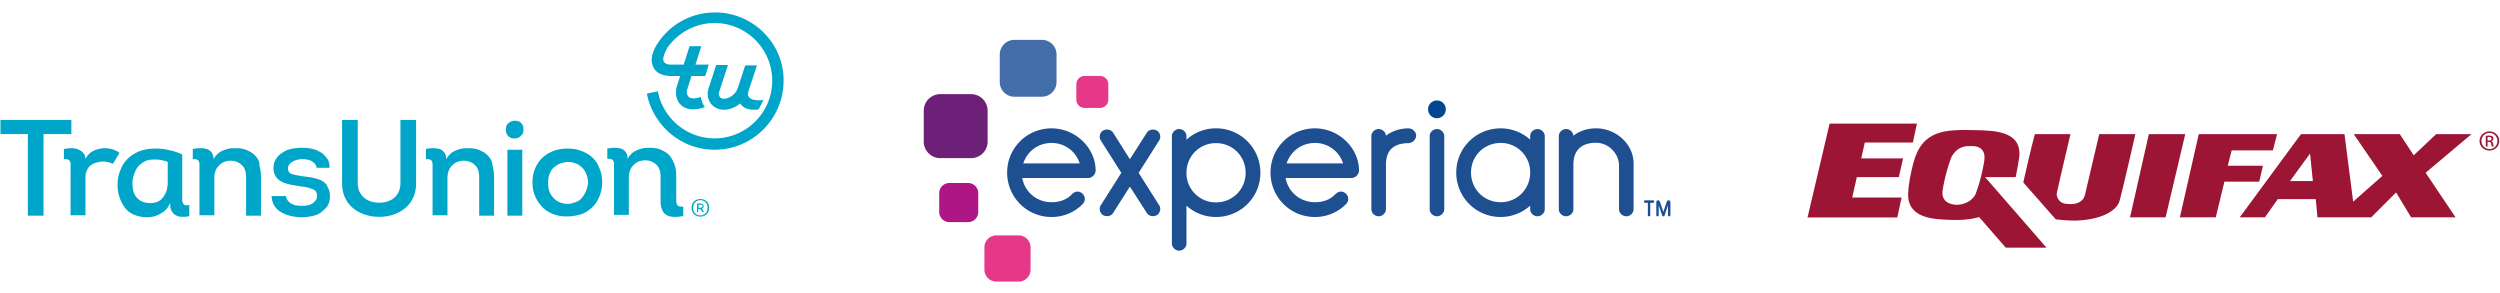
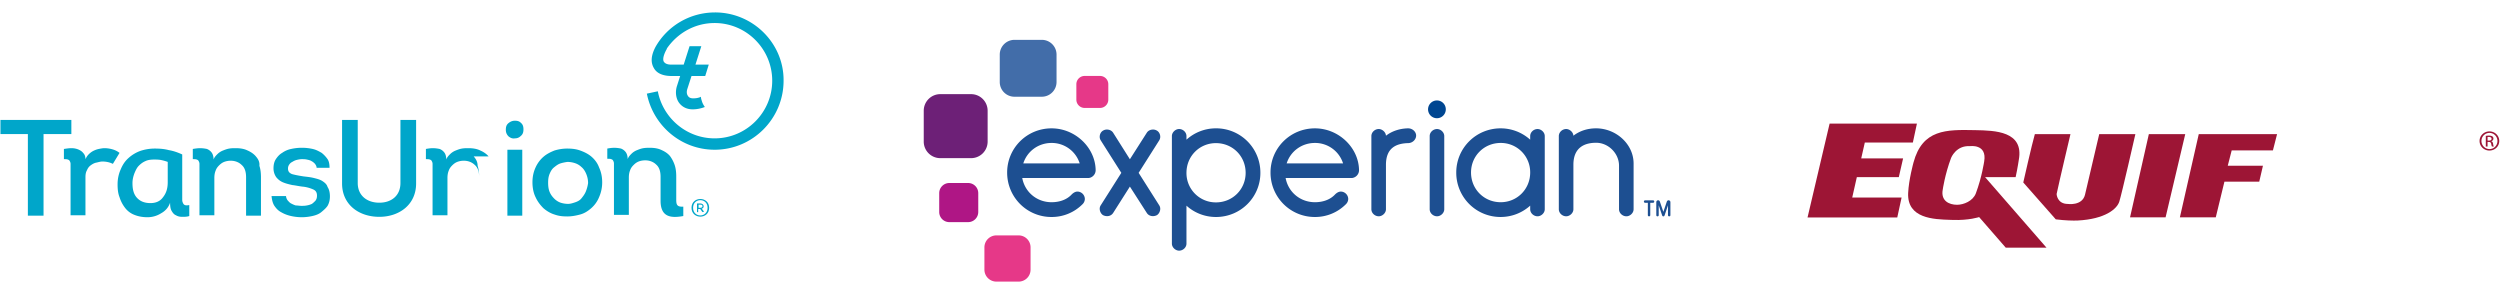
<svg xmlns="http://www.w3.org/2000/svg" width="324" height="38" viewBox="0 0 324 38" fill="none">
  <path d="M15.492 19.814a2.576 2.576 0 0 0-.914-.458 3.787 3.787 0 0 0-1.015-.153c-.254 0-.508.051-.762.102-.254.05-.508.153-.71.254a2.386 2.386 0 0 0-.61.458c-.203.203-.305.407-.406.61 0-.356-.102-.61-.305-.813-.152-.204-.406-.356-.66-.458a2.369 2.369 0 0 0-.863-.153c-.305 0-.61.051-.965.102v1.322c.203 0 .406 0 .508.05.152.052.203.102.254.204.05.102.101.203.101.356v6.66h1.93v-4.931c0-.356.05-.661.203-.916.101-.254.254-.457.457-.61.203-.152.457-.305.71-.356.255-.05.56-.152.813-.152.508 0 .965.102 1.37.305l.864-1.423Z" fill="#00A6CA" />
  <path fill-rule="evenodd" clip-rule="evenodd" d="M23.718 26.321c.051.102.102.204.254.255.102.05.305.05.559 0v1.423c-.305.102-.61.102-.914.102-.305 0-.559-.051-.813-.203-.253-.102-.406-.306-.558-.56-.152-.254-.203-.61-.203-1.068-.203.61-.61 1.068-1.168 1.373a3.264 3.264 0 0 1-1.777.509c-.61 0-1.168-.102-1.675-.305a2.774 2.774 0 0 1-1.22-.916 4.412 4.412 0 0 1-.71-1.372c-.203-.509-.254-1.068-.254-1.678 0-.712.153-1.373.406-1.932.254-.61.559-1.068 1.016-1.475a4.687 4.687 0 0 1 1.523-.915 5.907 5.907 0 0 1 1.93-.305c.609 0 1.218.051 1.776.204.61.101 1.168.305 1.727.559v5.898c0 .152.05.305.101.406Zm-2.59-.762c.407-.509.61-1.119.61-1.932v-2.644a6.138 6.138 0 0 0-.914-.254c-.304-.051-.609-.051-.863-.051-.406 0-.812.05-1.117.203-.355.153-.61.356-.863.61-.254.255-.406.61-.559.966-.152.407-.253.814-.253 1.271 0 .814.152 1.424.558 1.882.406.457.965.711 1.777.711.711 0 1.27-.254 1.625-.762Z" fill="#00A6CA" />
-   <path d="M33.162 20.271c-.254-.305-.61-.56-1.066-.763-.407-.203-.914-.305-1.524-.305-.304 0-.558 0-.863.051-.304.051-.558.153-.812.254a2.13 2.13 0 0 0-.711.458c-.203.203-.406.407-.508.712 0-.407-.101-.712-.254-.915a1.386 1.386 0 0 0-.609-.458 4.46 4.46 0 0 0-.863-.102c-.305 0-.66.051-.965.102v1.322c.203 0 .407 0 .508.05.152.052.203.102.254.204.05.102.101.203.101.356v6.66h1.93v-4.83c0-.355.05-.66.152-.915.102-.305.254-.508.457-.712.203-.203.406-.356.66-.457a2.37 2.37 0 0 1 .863-.153c.559 0 1.067.204 1.422.56.406.355.558.915.558 1.576v4.982h1.93v-4.982c0-.509-.051-1.017-.203-1.475.05-.508-.153-.864-.457-1.22ZM41.793 23.474c-.305-.203-.71-.305-1.117-.407-.406-.101-.863-.152-1.32-.203-.66-.102-1.168-.203-1.523-.305-.356-.152-.508-.356-.508-.712a.86.86 0 0 1 .152-.508.941.941 0 0 1 .406-.356c.153-.102.356-.204.559-.254.203-.051.457-.102.66-.102s.457 0 .66.05c.254.052.457.102.61.204.202.102.304.204.456.356.102.153.203.305.203.509h1.676c0-.407-.051-.814-.254-1.119a3.82 3.82 0 0 0-.762-.813c-.355-.204-.71-.407-1.167-.509a6.415 6.415 0 0 0-2.793 0 3.03 3.03 0 0 0-1.168.509c-.355.203-.609.508-.812.813-.203.305-.305.712-.305 1.17a2 2 0 0 0 .356 1.169c.254.305.507.508.863.66.355.153.761.255 1.218.357.457.05.863.152 1.32.203.559.05 1.016.203 1.371.356.356.152.508.407.508.813 0 .255-.05.458-.203.661-.152.153-.305.305-.457.407a2.51 2.51 0 0 1-.66.203c-.254.051-.457.051-.71.051-.255 0-.458-.05-.712-.05-.203-.051-.406-.153-.609-.255-.203-.102-.305-.254-.457-.407-.102-.152-.203-.355-.203-.559h-1.879c.051.509.153.966.407 1.322.253.356.507.61.914.814.355.203.761.355 1.218.457.457.102.914.153 1.37.153.458 0 .915-.051 1.372-.153.457-.101.863-.254 1.168-.508.304-.255.609-.509.812-.814.203-.356.305-.762.305-1.22 0-.508-.102-.915-.305-1.22-.102-.356-.356-.56-.66-.763ZM63.321 20.271c-.254-.305-.61-.56-1.066-.763-.407-.203-.914-.305-1.524-.305-.304 0-.558 0-.863.051-.304.051-.558.153-.812.254a2.13 2.13 0 0 0-.71.458c-.204.203-.407.407-.508.712 0-.407-.102-.712-.254-.915a1.386 1.386 0 0 0-.61-.458 4.46 4.46 0 0 0-.863-.102c-.304 0-.66.051-.914.102v1.322c.203 0 .406 0 .508.05.152.052.203.102.254.204.05.102.101.203.101.356v6.66h1.93v-4.83c0-.355.05-.66.152-.915.102-.305.254-.508.457-.712.203-.203.406-.356.66-.457a2.37 2.37 0 0 1 .863-.153c.559 0 1.066.204 1.422.56.406.355.558.915.558 1.576v4.982h1.93v-4.982c0-.509-.051-1.017-.203-1.475 0-.508-.203-.864-.508-1.22ZM66.722 15.645c-.304 0-.558.101-.812.305-.254.203-.355.457-.355.864s.152.66.355.864c.254.204.508.305.813.254.304 0 .558-.101.761-.305.254-.203.356-.457.356-.864s-.102-.66-.356-.864c-.203-.204-.457-.254-.761-.254ZM65.758 19.407h1.929v8.541h-1.929z" fill="#00A6CA" />
+   <path d="M33.162 20.271c-.254-.305-.61-.56-1.066-.763-.407-.203-.914-.305-1.524-.305-.304 0-.558 0-.863.051-.304.051-.558.153-.812.254a2.13 2.13 0 0 0-.711.458c-.203.203-.406.407-.508.712 0-.407-.101-.712-.254-.915a1.386 1.386 0 0 0-.609-.458 4.46 4.46 0 0 0-.863-.102c-.305 0-.66.051-.965.102v1.322c.203 0 .407 0 .508.05.152.052.203.102.254.204.05.102.101.203.101.356v6.66h1.93v-4.83c0-.355.05-.66.152-.915.102-.305.254-.508.457-.712.203-.203.406-.356.66-.457a2.37 2.37 0 0 1 .863-.153c.559 0 1.067.204 1.422.56.406.355.558.915.558 1.576v4.982h1.93v-4.982c0-.509-.051-1.017-.203-1.475.05-.508-.153-.864-.457-1.22ZM41.793 23.474c-.305-.203-.71-.305-1.117-.407-.406-.101-.863-.152-1.32-.203-.66-.102-1.168-.203-1.523-.305-.356-.152-.508-.356-.508-.712a.86.86 0 0 1 .152-.508.941.941 0 0 1 .406-.356c.153-.102.356-.204.559-.254.203-.051.457-.102.66-.102s.457 0 .66.05c.254.052.457.102.61.204.202.102.304.204.456.356.102.153.203.305.203.509h1.676c0-.407-.051-.814-.254-1.119a3.82 3.82 0 0 0-.762-.813c-.355-.204-.71-.407-1.167-.509a6.415 6.415 0 0 0-2.793 0 3.03 3.03 0 0 0-1.168.509c-.355.203-.609.508-.812.813-.203.305-.305.712-.305 1.17a2 2 0 0 0 .356 1.169c.254.305.507.508.863.66.355.153.761.255 1.218.357.457.05.863.152 1.32.203.559.05 1.016.203 1.371.356.356.152.508.407.508.813 0 .255-.05.458-.203.661-.152.153-.305.305-.457.407a2.51 2.51 0 0 1-.66.203c-.254.051-.457.051-.71.051-.255 0-.458-.05-.712-.05-.203-.051-.406-.153-.609-.255-.203-.102-.305-.254-.457-.407-.102-.152-.203-.355-.203-.559h-1.879c.051.509.153.966.407 1.322.253.356.507.61.914.814.355.203.761.355 1.218.457.457.102.914.153 1.37.153.458 0 .915-.051 1.372-.153.457-.101.863-.254 1.168-.508.304-.255.609-.509.812-.814.203-.356.305-.762.305-1.22 0-.508-.102-.915-.305-1.22-.102-.356-.356-.56-.66-.763ZM63.321 20.271c-.254-.305-.61-.56-1.066-.763-.407-.203-.914-.305-1.524-.305-.304 0-.558 0-.863.051-.304.051-.558.153-.812.254a2.13 2.13 0 0 0-.71.458c-.204.203-.407.407-.508.712 0-.407-.102-.712-.254-.915a1.386 1.386 0 0 0-.61-.458 4.46 4.46 0 0 0-.863-.102c-.304 0-.66.051-.914.102v1.322c.203 0 .406 0 .508.05.152.052.203.102.254.204.05.102.101.203.101.356v6.66h1.93v-4.83c0-.355.05-.66.152-.915.102-.305.254-.508.457-.712.203-.203.406-.356.66-.457a2.37 2.37 0 0 1 .863-.153c.559 0 1.066.204 1.422.56.406.355.558.915.558 1.576v4.982v-4.982c0-.509-.051-1.017-.203-1.475 0-.508-.203-.864-.508-1.22ZM66.722 15.645c-.304 0-.558.101-.812.305-.254.203-.355.457-.355.864s.152.66.355.864c.254.204.508.305.813.254.304 0 .558-.101.761-.305.254-.203.356-.457.356-.864s-.102-.66-.356-.864c-.203-.204-.457-.254-.761-.254ZM65.758 19.407h1.929v8.541h-1.929z" fill="#00A6CA" />
  <path fill-rule="evenodd" clip-rule="evenodd" d="M75.201 19.509c.559.203 1.066.457 1.473.813.406.356.761.813.964 1.373.254.559.406 1.17.406 1.932a4.69 4.69 0 0 1-.406 1.932 3.794 3.794 0 0 1-1.015 1.423c-.406.356-.863.661-1.422.814-.558.152-1.117.254-1.675.254-.61 0-1.117-.05-1.676-.254-.508-.153-1.015-.458-1.421-.814-.407-.406-.762-.864-1.016-1.423-.254-.509-.406-1.17-.406-1.932 0-.763.152-1.373.406-1.932.254-.56.61-1.017 1.016-1.373.406-.356.913-.61 1.421-.813a5.717 5.717 0 0 1 1.625-.255c.61 0 1.168.051 1.726.255Zm.152 6.202c.203-.254.406-.508.559-.864a4.59 4.59 0 0 0 .304-1.119c0-.457-.101-.864-.254-1.22-.152-.356-.355-.66-.609-.864a2.155 2.155 0 0 0-.863-.508 3.183 3.183 0 0 0-.965-.153c-.304.05-.609.102-.914.203-.304.102-.558.305-.812.509-.254.203-.406.457-.559.813-.152.356-.203.712-.203 1.17 0 .457.051.864.203 1.22.153.356.356.61.61.864.203.203.507.407.812.508.305.102.66.153.965.153.304 0 .61-.102.914-.203.304-.102.609-.255.812-.509Z" fill="#00A6CA" />
  <path d="M.058 17.373v-1.83h9.19v1.83H5.643v10.575H3.612V17.373H.058ZM44.332 23.78v-8.237h2.031v8.185c0 1.627 1.218 2.542 2.793 2.542 1.573 0 2.741-.915 2.741-2.542v-8.185h2.031v8.236c0 2.746-2.183 4.322-4.772 4.322-2.64 0-4.824-1.576-4.824-4.322ZM87.641 25.915v-3.051c0-.508-.05-1.017-.203-1.474a4.254 4.254 0 0 0-.61-1.17c-.253-.305-.609-.559-1.066-.762-.406-.204-.913-.305-1.523-.305-.304 0-.558 0-.863.05-.304.051-.558.153-.812.255a2.131 2.131 0 0 0-.711.457c-.203.204-.406.407-.508.712 0-.407-.101-.712-.254-.915a1.386 1.386 0 0 0-.609-.458 4.46 4.46 0 0 0-.863-.101c-.305 0-.66.05-.914.101v1.322c.203 0 .406 0 .508.051.152.05.203.102.254.203.05.102.101.204.101.356v6.66h1.93v-4.83c0-.355.05-.66.152-.915.101-.305.254-.508.457-.711.203-.204.406-.356.66-.458.254-.102.558-.152.863-.152.559 0 1.066.203 1.422.559.406.356.558.915.558 1.576v3.101c0 2.085 1.27 2.288 2.945 1.983v-1.22c-.762.05-.914-.203-.914-.864ZM92.668 1.612c-3.3 0-6.195 1.78-7.718 4.474-.559 1.068-.66 1.983-.203 2.746.508.915 1.675 1.017 2.285 1.017h1.117l-.406 1.27c-.254.763-.153 1.627.253 2.187.407.56 1.016.864 1.778.864.507 0 1.066-.102 1.573-.305a2.74 2.74 0 0 1-.355-.66c-.05-.204-.152-.408-.152-.662-.305.153-.66.204-1.016.204-.203 0-.507-.051-.66-.306-.152-.203-.203-.508-.101-.864l.558-1.728h1.777l.457-1.475H90.13l.761-2.39h-1.523l-.761 2.39H86.98c-.508 0-.812-.152-.965-.407-.152-.305 0-.915.406-1.627v-.05c1.371-1.983 3.605-3.305 6.195-3.305 4.112 0 7.463 3.355 7.463 7.474 0 4.118-3.35 7.473-7.463 7.473-3.656 0-6.702-2.643-7.362-6.1l-1.422.304c.812 4.119 4.417 7.27 8.784 7.27 4.925 0 8.936-4.016 8.936-8.947.051-4.83-3.96-8.847-8.885-8.847Z" fill="#00A6CA" />
-   <path d="M98.355 13c-.355 0-.812-.05-1.117-.254-.101-.101-.254-.203-.305-.457 0-.102 0-.254.051-.407l1.117-3.406h-1.523l-.965 2.949c-.254.762-1.066 1.372-1.777 1.372-.203 0-.457-.05-.558-.254-.102-.152-.203-.356-.05-.712l1.116-3.406h-1.523l-.965 2.949c-.254.712-.152 1.474.254 2.034.406.508.965.813 1.726.813.711 0 1.473-.305 2.082-.813.203.305.457.508.812.66.508.153.813.153 1.168.153.153 0 .356-.05.406-.05.051-.052.051-.103.102-.153l.152-.306.152-.304.153-.306c.05-.05.05-.152.101-.203-.152.102-.355.102-.609.102Z" fill="#00A6CA" />
  <path fill-rule="evenodd" clip-rule="evenodd" d="M89.621 26.931c0-1.525 2.285-1.525 2.285 0 0 1.526-2.285 1.526-2.285 0Zm2.082 0c0-1.322-1.88-1.322-1.88 0s1.88 1.322 1.88 0Zm-.457.509-.203.05-.305-.406h-.254v.407h-.152v-1.119h.457c.203 0 .406.153.406.356 0 .153-.101.305-.254.305l.305.407Zm-.457-.509h-.254v-.406h.254c.152 0 .254.05.254.203 0 .102-.102.203-.254.203Z" fill="#00A6CA" />
  <path d="M135.021 12.536h-3.545a1.905 1.905 0 0 1-1.908-1.911V7.074a1.912 1.912 0 0 1 1.908-1.91h3.545c1.054 0 1.907.855 1.907 1.91v3.551c0 1.055-.854 1.91-1.907 1.91" fill="#426DA9" />
  <path d="M125.851 20.496h-3.988a2.144 2.144 0 0 1-2.146-2.149v-3.996c0-1.187.961-2.15 2.146-2.15h3.988c1.185 0 2.145.963 2.146 2.15v3.996a2.145 2.145 0 0 1-2.146 2.149" fill="#6D2077" />
  <path d="M125.471 28.788h-2.436a1.31 1.31 0 0 1-1.312-1.314v-2.44c0-.727.588-1.316 1.312-1.316h2.436c.724 0 1.311.589 1.311 1.317v2.439a1.315 1.315 0 0 1-1.311 1.314" fill="#AF1685" />
  <path fill-rule="evenodd" clip-rule="evenodd" d="M140.569 13.989h1.995c.592 0 1.072-.483 1.072-1.075v-1.996c0-.594-.48-1.076-1.072-1.076h-1.996c-.592 0-1.072.482-1.072 1.076v1.997c0 .593.481 1.074 1.073 1.074ZM129.13 36.497h2.881a1.55 1.55 0 0 0 1.55-1.552V32.06c0-.86-.695-1.553-1.55-1.553h-2.881a1.55 1.55 0 0 0-1.55 1.553v2.885a1.554 1.554 0 0 0 1.55 1.552Z" fill="#E63888" />
  <path d="M186.229 15.322a1.15 1.15 0 0 0 1.147-1.151 1.148 1.148 0 0 0-1.964-.813 1.152 1.152 0 0 0 .817 1.965Z" fill="#004691" />
  <path fill-rule="evenodd" clip-rule="evenodd" d="M157.589 16.633a5.671 5.671 0 0 0-3.823 1.47V17.633c0-.49-.444-.913-.955-.913-.467 0-.934.424-.934.913v13.94c0 .49.467.912.934.912.511 0 .955-.423.955-.912v-4.921c1 .913 2.356 1.47 3.823 1.47 3.201 0 5.757-2.56 5.757-5.723a5.743 5.743 0 0 0-1.678-4.086 5.724 5.724 0 0 0-4.079-1.681Zm-14.111 11.378a.91.91 0 0 0 .778-.4l2.178-3.43 2.2 3.43c.178.267.468.4.778.4.186 0 .37-.045.533-.133.245-.157.423-.49.423-.824a.8.8 0 0 0-.133-.446l-2.667-4.208 2.667-4.208a.877.877 0 0 0 .133-.468c0-.312-.156-.645-.444-.802a.957.957 0 0 0-.489-.133c-.311 0-.623.133-.801.401l-2.2 3.45-2.178-3.45c-.178-.268-.489-.401-.801-.401a.95.95 0 0 0-.488.133c-.29.157-.445.49-.445.802a.88.88 0 0 0 .133.468l2.668 4.208-2.668 4.208a.804.804 0 0 0-.133.445c0 .335.178.668.422.825.164.088.348.134.534.133Zm14.111-9.463c-2.134 0-3.823 1.692-3.823 3.852a3.798 3.798 0 0 0 3.823 3.83c2.157 0 3.846-1.692 3.846-3.83 0-2.16-1.689-3.851-3.846-3.851v-.001Zm22.031 8.572v-5.766c0-2.227 1.377-2.762 2.867-2.806.578 0 1.044-.468 1.044-.98 0-.468-.444-.935-1.044-.935-1.089.022-2.09.357-2.867.957-.023-.468-.489-.868-.934-.868-.512 0-.956.423-.956.913v9.485c0 .49.444.912.956.912.466 0 .934-.422.934-.912Zm6.623-10.398c-.511 0-.956.423-.956.912v9.486c0 .49.445.912.956.912.467 0 .933-.422.933-.912v-9.485c0-.49-.466-.913-.933-.913Zm13.025 0c-.512 0-.956.423-.956.912V18.103a5.72 5.72 0 0 0-3.824-1.47c-3.2 0-5.757 2.561-5.757 5.723a5.742 5.742 0 0 0 1.679 4.085 5.722 5.722 0 0 0 4.078 1.68 5.717 5.717 0 0 0 3.824-1.469v.468c0 .49.444.912.956.912.467 0 .933-.422.933-.912v-9.486c0-.49-.466-.912-.933-.912Zm-4.78 9.485c2.134 0 3.825-1.692 3.825-3.852a3.807 3.807 0 0 0-1.112-2.716 3.793 3.793 0 0 0-2.713-1.113c-2.155 0-3.843 1.692-3.843 3.83 0 2.16 1.688 3.851 3.843 3.851Zm12.382-7.704c1.578 0 2.956 1.381 2.956 2.962v5.656c0 .49.444.912.956.912.468 0 .933-.423.933-.913v-5.923c0-2.538-2.289-4.564-4.868-4.564-1.111 0-2.133.334-2.933.957-.023-.468-.49-.868-.935-.868-.511 0-.955.423-.955.913v9.485c0 .49.444.912.955.912.467 0 .935-.422.935-.912v-5.767c0-2.226 1.422-2.85 2.956-2.85Zm-64.873 3.541c-.045-2.918-2.645-5.41-5.713-5.41-3.201 0-5.757 2.56-5.757 5.721a5.747 5.747 0 0 0 1.678 4.086 5.725 5.725 0 0 0 4.079 1.681 5.609 5.609 0 0 0 3.979-1.625.985.985 0 0 0 .334-.713.979.979 0 0 0-.956-.957c-.289 0-.556.178-.756.379-.645.69-1.6 1.001-2.601 1.001-1.911 0-3.465-1.312-3.801-3.137h8.581l.009-.001a.046.046 0 0 1 .009-.001h.026a.183.183 0 0 0 .025-.005l.023-.004c.033-.005.066-.01.098-.02.442-.127.746-.534.743-.995Zm-2.068-.866a3.798 3.798 0 0 0-3.645-2.652c-1.744 0-3.178 1.108-3.666 2.652h7.311Zm36.202.866c-.045-2.918-2.645-5.41-5.713-5.41-3.201 0-5.758 2.56-5.758 5.721a5.744 5.744 0 0 0 1.679 4.086 5.724 5.724 0 0 0 4.079 1.681 5.61 5.61 0 0 0 3.979-1.625.985.985 0 0 0 .334-.713.979.979 0 0 0-.956-.957c-.289 0-.556.178-.756.379-.645.69-1.601 1.001-2.6 1.001-1.912 0-3.467-1.312-3.802-3.137h8.565l.01-.001a.058.058 0 0 1 .008-.001h.041c.019-.002.037-.006.055-.01l.022-.006.016-.003.012-.001a1.023 1.023 0 0 0 .785-1.004Zm-2.068-.866a3.799 3.799 0 0 0-3.645-2.652c-1.745 0-3.179 1.108-3.668 2.652h7.313Zm39.654 6.861a.154.154 0 0 1-.157-.152V26.28h-.358a.157.157 0 0 1-.109-.047.155.155 0 0 1-.043-.11c0-.09.065-.158.152-.158h1.037c.086 0 .151.068.151.158a.155.155 0 0 1-.151.157h-.365v1.607a.151.151 0 0 1-.157.153Zm1.699-.12c.019.06.069.123.155.123.069 0 .122-.041.157-.121l.181-.535.262-.776v1.277c0 .041.017.08.047.11a.153.153 0 0 0 .11.043.151.151 0 0 0 .157-.153v-1.695a.243.243 0 0 0-.236-.237.246.246 0 0 0-.229.174l-.449 1.327-.452-1.327a.246.246 0 0 0-.227-.174.242.242 0 0 0-.236.237v1.695a.155.155 0 0 0 .157.153.15.15 0 0 0 .111-.043.148.148 0 0 0 .046-.11v-1.281l.446 1.314Z" fill="#1D4F91" />
  <path fill-rule="evenodd" clip-rule="evenodd" d="M323.904 18.268c0-.688-.563-1.238-1.268-1.238h-.006c-.705 0-1.278.55-1.278 1.238 0 .698.573 1.243 1.278 1.243.711 0 1.274-.545 1.274-1.243Zm-2.306 0a1.04 1.04 0 0 1 1.032-1.045h.006c.574 0 1.032.468 1.032 1.05 0 .583-.458 1.05-1.032 1.045a1.038 1.038 0 0 1-1.038-1.05Zm.79.72h-.228v-1.38l.01-.002c.117-.016.23-.031.396-.031.219 0 .362.044.448.105.086.06.132.154.132.285 0 .181-.126.291-.281.336v.01c.126.023.212.133.241.336.034.215.068.297.092.34h-.241c-.035-.043-.069-.17-.098-.351-.034-.176-.126-.241-.309-.241h-.162v.593Zm.168-.764h-.167v-.468a1.12 1.12 0 0 1 .167-.01c.257 0 .35.12.35.242 0 .17-.161.236-.35.236Z" fill="#9D1535" />
  <path d="m234.256 28.185 2.861-12.163h11.315l-.526 2.453h-6.226l-.467 2.055h5.428l-.556 2.425h-5.439l-.599 2.648h6.399l-.561 2.582h-11.629" fill="#9D1535" />
  <path fill-rule="evenodd" clip-rule="evenodd" d="M255.916 16.865c-3.673-.074-6.765-.111-7.925 4.188 0 0-.618 2.225-.695 3.966-.147 3.302 3.314 3.408 5.453 3.473l.345.011c2.087.075 3.401-.37 3.401-.37l3.448 3.961h5.28l-7.955-9.137h3.958c.256-1.163.411-2.237.411-2.237.686-3.728-3.098-3.803-5.615-3.853l-.106-.002Zm-4.137 7.71s.279-1.969 1.083-4.114c0 0 .641-1.636 2.435-1.52 0 0 2.242-.334 1.856 1.964 0 0-.303 2.076-1.083 4.152-.376.998-1.582 1.482-2.435 1.482-1.043 0-2.126-.519-1.856-1.965Z" fill="#9D1535" />
  <path d="M263.717 17.383h4.616s-1.477 6.228-1.795 7.765c0 0 .047 1.28 1.457 1.284 0 0 1.847.273 2.218-1.178l1.847-7.871h4.686s-1.773 7.785-2.083 8.748c-.309.964-1.855 2.262-5.373 2.447-.605.031-1.661 0-2.86-.15l-4.213-4.78s1.128-4.988 1.5-6.265M278.49 17.383h4.717l-2.547 10.781h-4.607l2.437-10.781M287.164 28.164h-4.651l2.446-10.782h10.149l-.538 2.11h-5.343l-.51 1.986h4.561l-.481 2.07h-4.513l-1.12 4.616" fill="#9D1535" />
-   <path fill-rule="evenodd" clip-rule="evenodd" d="M290.269 28.164h3.267l1.661-2.356h4.928l.217 2.356h6.968l3.225-3.22 1.945 3.22h5.762l-3.881-5.776 5.945-5.006h-4.579l-2.911 2.745-1.8-2.745h-5.976l3.716 5.413-3.787 3.337-1.122-8.75h-5.639l-7.939 10.782Zm9.475-4.702h-2.959l2.597-3.558.362 3.558Z" fill="#9D1535" />
</svg>